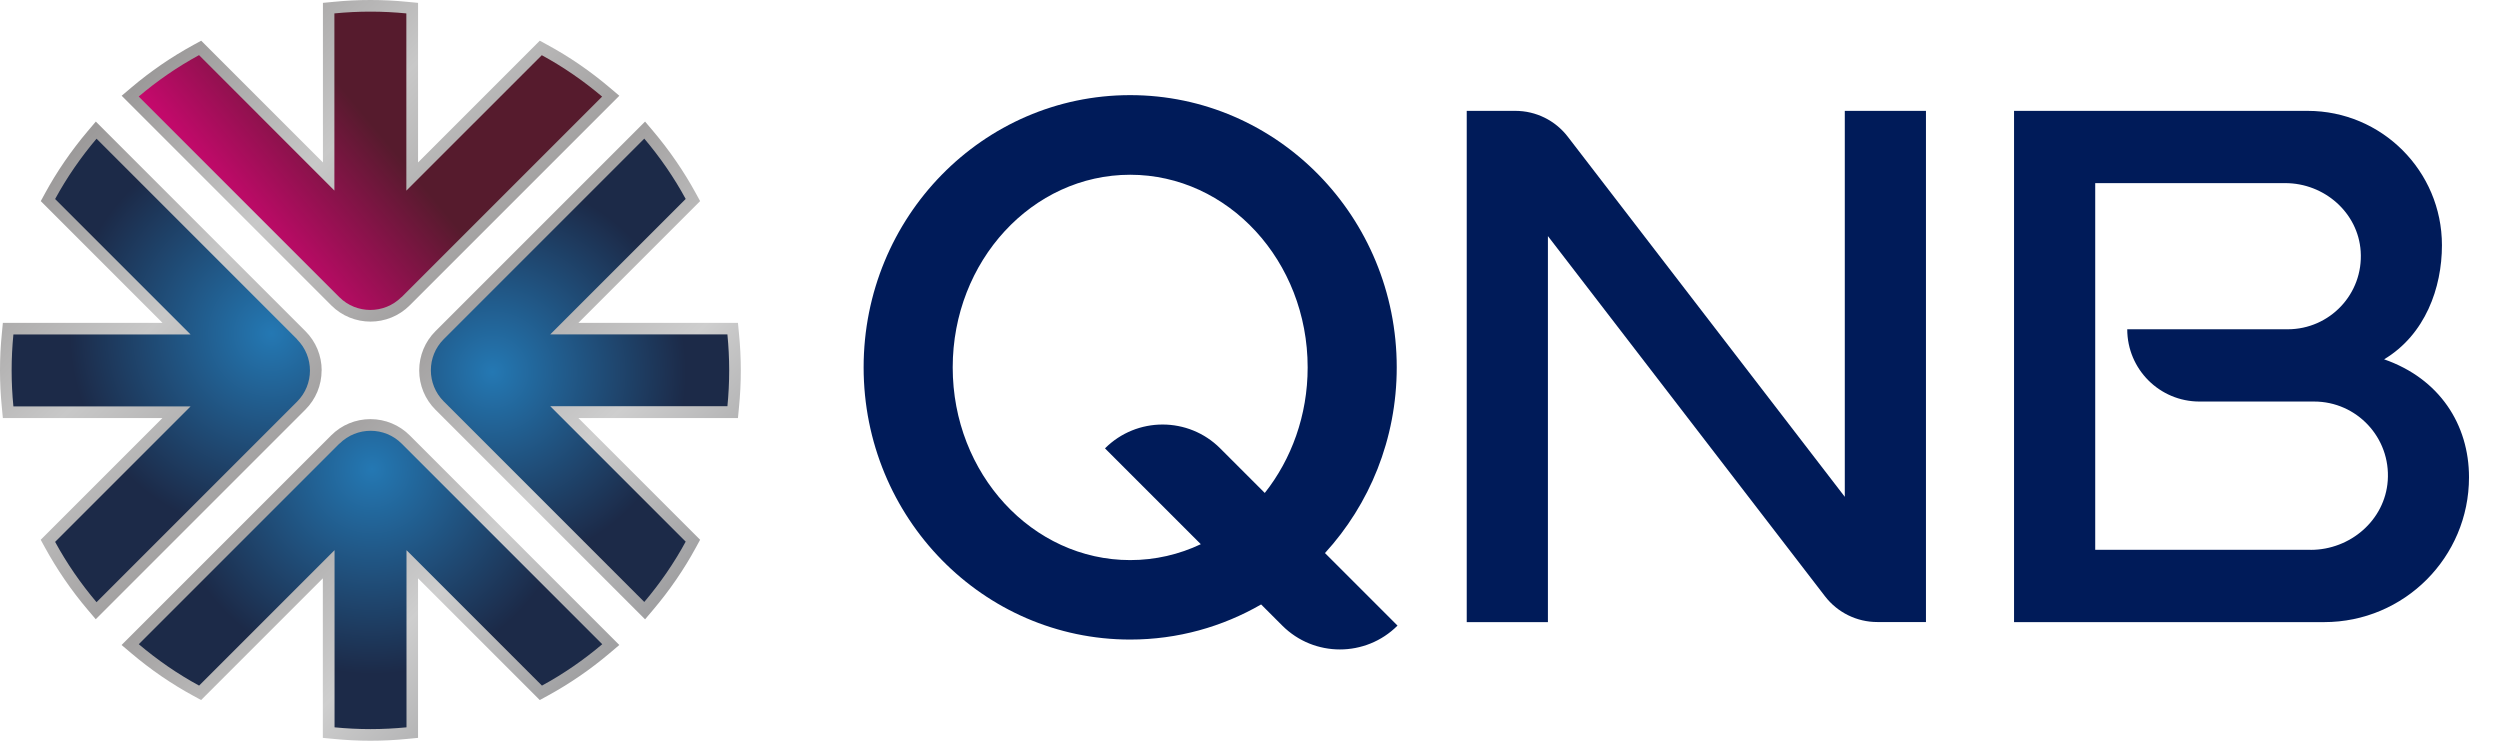
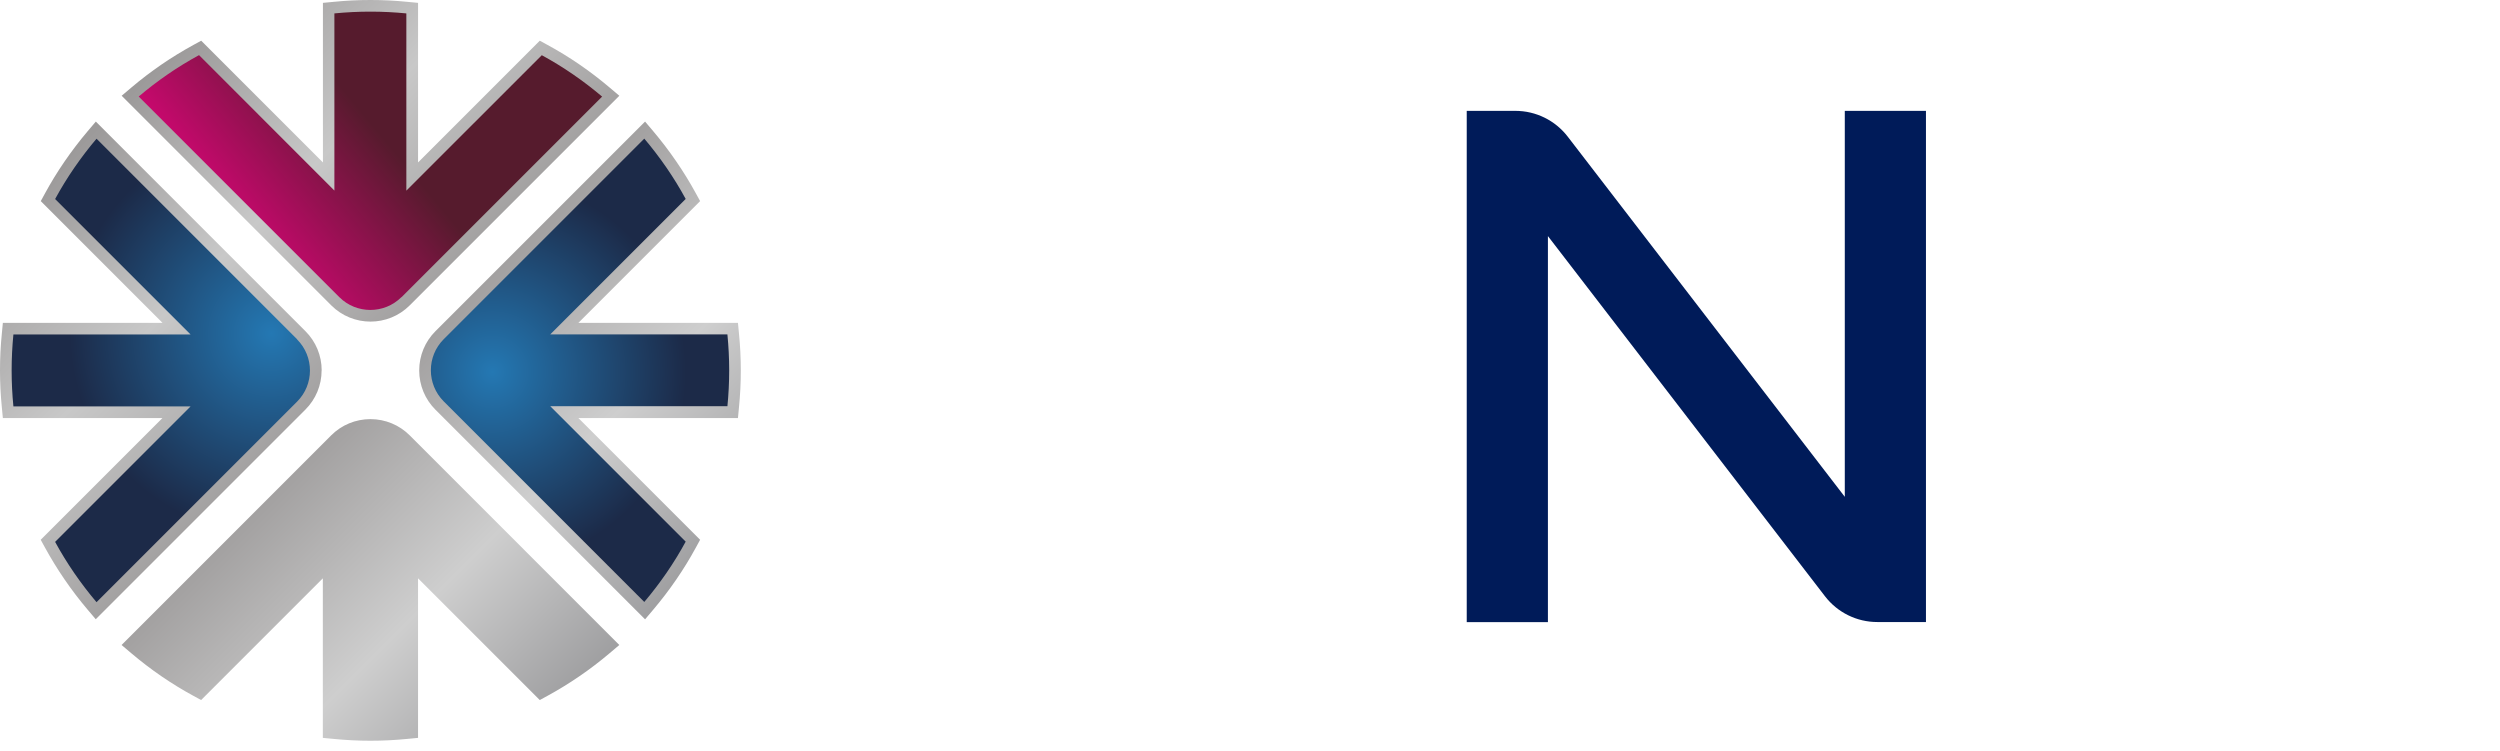
<svg xmlns="http://www.w3.org/2000/svg" width="193" height="58" viewBox="0 0 193 58" fill="none">
  <g clip-path="url(#clip0_7965_12104)">
    <path d="M57.047 25.732L56.97 24.924H44.652L54.049 15.526L53.725 14.934C52.804 13.246 51.697 11.63 50.428 10.127L49.799 9.385L33.62 25.564C32.812 26.372 32.363 27.45 32.363 28.599C32.363 29.748 32.812 30.825 33.62 31.633L49.799 47.812L50.428 47.07C51.697 45.573 52.81 43.951 53.725 42.264L54.049 41.671L44.652 32.274H56.97L57.047 31.466C57.143 30.514 57.191 29.544 57.191 28.599C57.191 27.653 57.143 26.689 57.047 25.732Z" fill="url(#paint0_linear_7965_12104)" />
    <path d="M28.599 24.828C29.7 24.828 30.796 24.409 31.634 23.571L47.812 7.392L47.07 6.764C45.574 5.495 43.952 4.381 42.264 3.466L41.671 3.142L32.274 12.54V0.221L31.466 0.144C29.563 -0.048 27.641 -0.048 25.738 0.144L24.93 0.221V12.54L15.533 3.142L14.94 3.466C13.252 4.387 11.63 5.495 10.134 6.764L9.392 7.392L25.57 23.571C26.408 24.409 27.504 24.828 28.605 24.828H28.599Z" fill="url(#paint1_linear_7965_12104)" />
    <path d="M24.834 28.599C24.834 27.45 24.385 26.372 23.577 25.564L7.398 9.385L6.769 10.127C5.501 11.63 4.387 13.246 3.471 14.934L3.148 15.526L12.545 24.924H0.221L0.144 25.732C0.048 26.683 -0 27.653 -0 28.599C-0 29.544 0.048 30.508 0.144 31.466L0.221 32.274H12.539L3.142 41.671L3.465 42.258C4.387 43.945 5.495 45.568 6.763 47.064L7.392 47.806L23.571 31.627C24.379 30.819 24.828 29.742 24.828 28.593L24.834 28.599Z" fill="url(#paint2_linear_7965_12104)" />
    <path d="M28.598 32.357C27.449 32.357 26.371 32.806 25.563 33.614L9.385 49.793L10.127 50.422C11.623 51.691 13.245 52.804 14.933 53.72L15.526 54.043L24.923 44.646V56.964L25.731 57.041C26.689 57.137 27.652 57.185 28.598 57.185C29.544 57.185 30.507 57.137 31.465 57.041L32.273 56.964V44.646L41.67 54.043L42.263 53.72C43.951 52.798 45.573 51.691 47.069 50.422L47.811 49.793L31.633 33.614C30.825 32.806 29.747 32.357 28.598 32.357Z" fill="url(#paint3_linear_7965_12104)" />
    <path d="M56.156 31.37C56.245 30.454 56.293 29.532 56.293 28.593C56.293 27.653 56.245 26.731 56.156 25.815H42.479L52.935 15.359C52.032 13.695 50.954 12.138 49.739 10.702L34.255 26.186C32.932 27.509 32.932 29.658 34.255 30.987L49.739 46.471C50.954 45.035 52.032 43.478 52.935 41.814L42.479 31.358H56.156V31.37Z" fill="url(#paint4_radial_7965_12104)" />
    <path d="M30.999 22.942L46.483 7.458C45.047 6.243 43.49 5.165 41.827 4.262L31.37 14.718V1.035C30.454 0.946 29.532 0.898 28.593 0.898C27.653 0.898 26.731 0.946 25.815 1.035V14.712L15.365 4.256C13.701 5.159 12.145 6.237 10.708 7.452L26.192 22.936C27.515 24.259 29.664 24.259 30.993 22.936L30.999 22.942Z" fill="url(#paint5_linear_7965_12104)" />
    <path d="M22.942 26.198L7.452 10.708C6.237 12.145 5.159 13.701 4.255 15.365L14.712 25.821H1.035C0.945 26.737 0.898 27.659 0.898 28.599C0.898 29.538 0.945 30.46 1.035 31.376H14.712L4.255 41.833C5.159 43.496 6.237 45.053 7.452 46.489L22.936 31.005C24.259 29.682 24.259 27.533 22.936 26.204L22.942 26.198Z" fill="url(#paint6_radial_7965_12104)" />
-     <path d="M26.198 34.249L10.714 49.733C12.15 50.948 13.707 52.026 15.37 52.929L25.827 42.473V56.15C26.743 56.239 27.665 56.287 28.604 56.287C29.544 56.287 30.466 56.239 31.382 56.15V42.473L41.838 52.929C43.502 52.026 45.058 50.948 46.495 49.733L31.011 34.249C29.688 32.926 27.539 32.926 26.21 34.249H26.198Z" fill="url(#paint7_radial_7965_12104)" />
-     <path d="M184.059 27.736C187.231 25.827 188.518 22.224 188.518 18.932C188.518 13.204 183.873 8.559 178.145 8.559H155.484V48.027H179.426C185.603 48.027 190.607 43.023 190.607 36.846C190.607 32.782 188.339 29.233 184.059 27.742V27.736ZM178.379 42.443H161.751V14.137H176.422C179.426 14.137 182.048 16.406 182.245 19.405C182.461 22.691 179.857 25.42 176.613 25.42H164.223C164.223 28.503 166.719 30.999 169.802 30.999H178.654C181.934 30.999 184.568 33.776 184.334 37.11C184.119 40.156 181.443 42.449 178.385 42.449L178.379 42.443Z" fill="#001B59" />
    <path d="M142.418 8.559V38.355L121.026 10.546C120.062 9.295 118.571 8.559 116.991 8.559H113.232V48.027H119.499V18.226L140.891 46.034C141.855 47.285 143.345 48.021 144.925 48.021H148.684V8.559H142.418Z" fill="#001B59" />
-     <path d="M102.285 42.7C105.721 38.947 107.828 33.908 107.828 28.359C107.828 16.753 98.616 7.344 87.25 7.344C75.883 7.344 66.672 16.753 66.672 28.359C66.672 39.965 75.883 49.374 87.25 49.374C90.925 49.374 94.373 48.386 97.359 46.663L98.993 48.297C101.447 50.751 105.434 50.751 107.888 48.297L102.291 42.7H102.285ZM87.25 43.239C79.684 43.239 73.549 36.577 73.549 28.365C73.549 20.153 79.684 13.491 87.25 13.491C94.815 13.491 100.951 20.153 100.951 28.365C100.951 32.07 99.7 35.452 97.641 38.056L94.199 34.614C91.745 32.16 87.759 32.16 85.305 34.614L92.703 42.012C91.033 42.802 89.189 43.239 87.25 43.239Z" fill="#001B59" />
  </g>
  <defs>
    <linearGradient id="paint0_linear_7965_12104" x1="60.19" y1="38.989" x2="19.285" y2="-1.915" gradientUnits="userSpaceOnUse">
      <stop stop-color="#9B9B9D" />
      <stop offset="0.24" stop-color="#CECECE" />
      <stop offset="0.51" stop-color="#9F9D9D" />
      <stop offset="0.76" stop-color="#C8C8C8" />
      <stop offset="1" stop-color="#9C9A9A" />
    </linearGradient>
    <linearGradient id="paint1_linear_7965_12104" x1="60.19" y1="38.989" x2="19.286" y2="-1.915" gradientUnits="userSpaceOnUse">
      <stop stop-color="#9B9B9D" />
      <stop offset="0.24" stop-color="#CECECE" />
      <stop offset="0.51" stop-color="#9F9D9D" />
      <stop offset="0.76" stop-color="#C8C8C8" />
      <stop offset="1" stop-color="#9C9A9A" />
    </linearGradient>
    <linearGradient id="paint2_linear_7965_12104" x1="38.989" y1="60.19" x2="-1.915" y2="19.285" gradientUnits="userSpaceOnUse">
      <stop stop-color="#9B9B9D" />
      <stop offset="0.24" stop-color="#CECECE" />
      <stop offset="0.51" stop-color="#9F9D9D" />
      <stop offset="0.76" stop-color="#C8C8C8" />
      <stop offset="1" stop-color="#9C9A9A" />
    </linearGradient>
    <linearGradient id="paint3_linear_7965_12104" x1="38.989" y1="60.19" x2="-1.916" y2="19.285" gradientUnits="userSpaceOnUse">
      <stop stop-color="#9B9B9D" />
      <stop offset="0.24" stop-color="#CECECE" />
      <stop offset="0.51" stop-color="#9F9D9D" />
      <stop offset="0.76" stop-color="#C8C8C8" />
      <stop offset="1" stop-color="#9C9A9A" />
    </linearGradient>
    <radialGradient id="paint4_radial_7965_12104" cx="0" cy="0" r="1" gradientUnits="userSpaceOnUse" gradientTransform="translate(38.008 28.73) rotate(-87.709) scale(14.976 14.976)">
      <stop stop-color="#2478B3" />
      <stop offset="1" stop-color="#1C2A48" />
    </radialGradient>
    <linearGradient id="paint5_linear_7965_12104" x1="18.375" y1="17.262" x2="33.142" y2="5.004" gradientUnits="userSpaceOnUse">
      <stop stop-color="#CA086F" />
      <stop offset="0.67" stop-color="#561B2D" />
    </linearGradient>
    <radialGradient id="paint6_radial_7965_12104" cx="0" cy="0" r="1" gradientUnits="userSpaceOnUse" gradientTransform="translate(20.949 25.738) rotate(-142.028) scale(15.565)">
      <stop stop-color="#2478B3" />
      <stop offset="1" stop-color="#1C2A48" />
    </radialGradient>
    <radialGradient id="paint7_radial_7965_12104" cx="0" cy="0" r="1" gradientUnits="userSpaceOnUse" gradientTransform="translate(28.73 36.212) rotate(67.796) scale(15.839)">
      <stop stop-color="#2478B3" />
      <stop offset="1" stop-color="#1C2A48" />
    </radialGradient>
    <clipPath id="clip0_7965_12104">
      <rect width="193" height="57.185" fill="white" />
    </clipPath>
  </defs>
</svg>